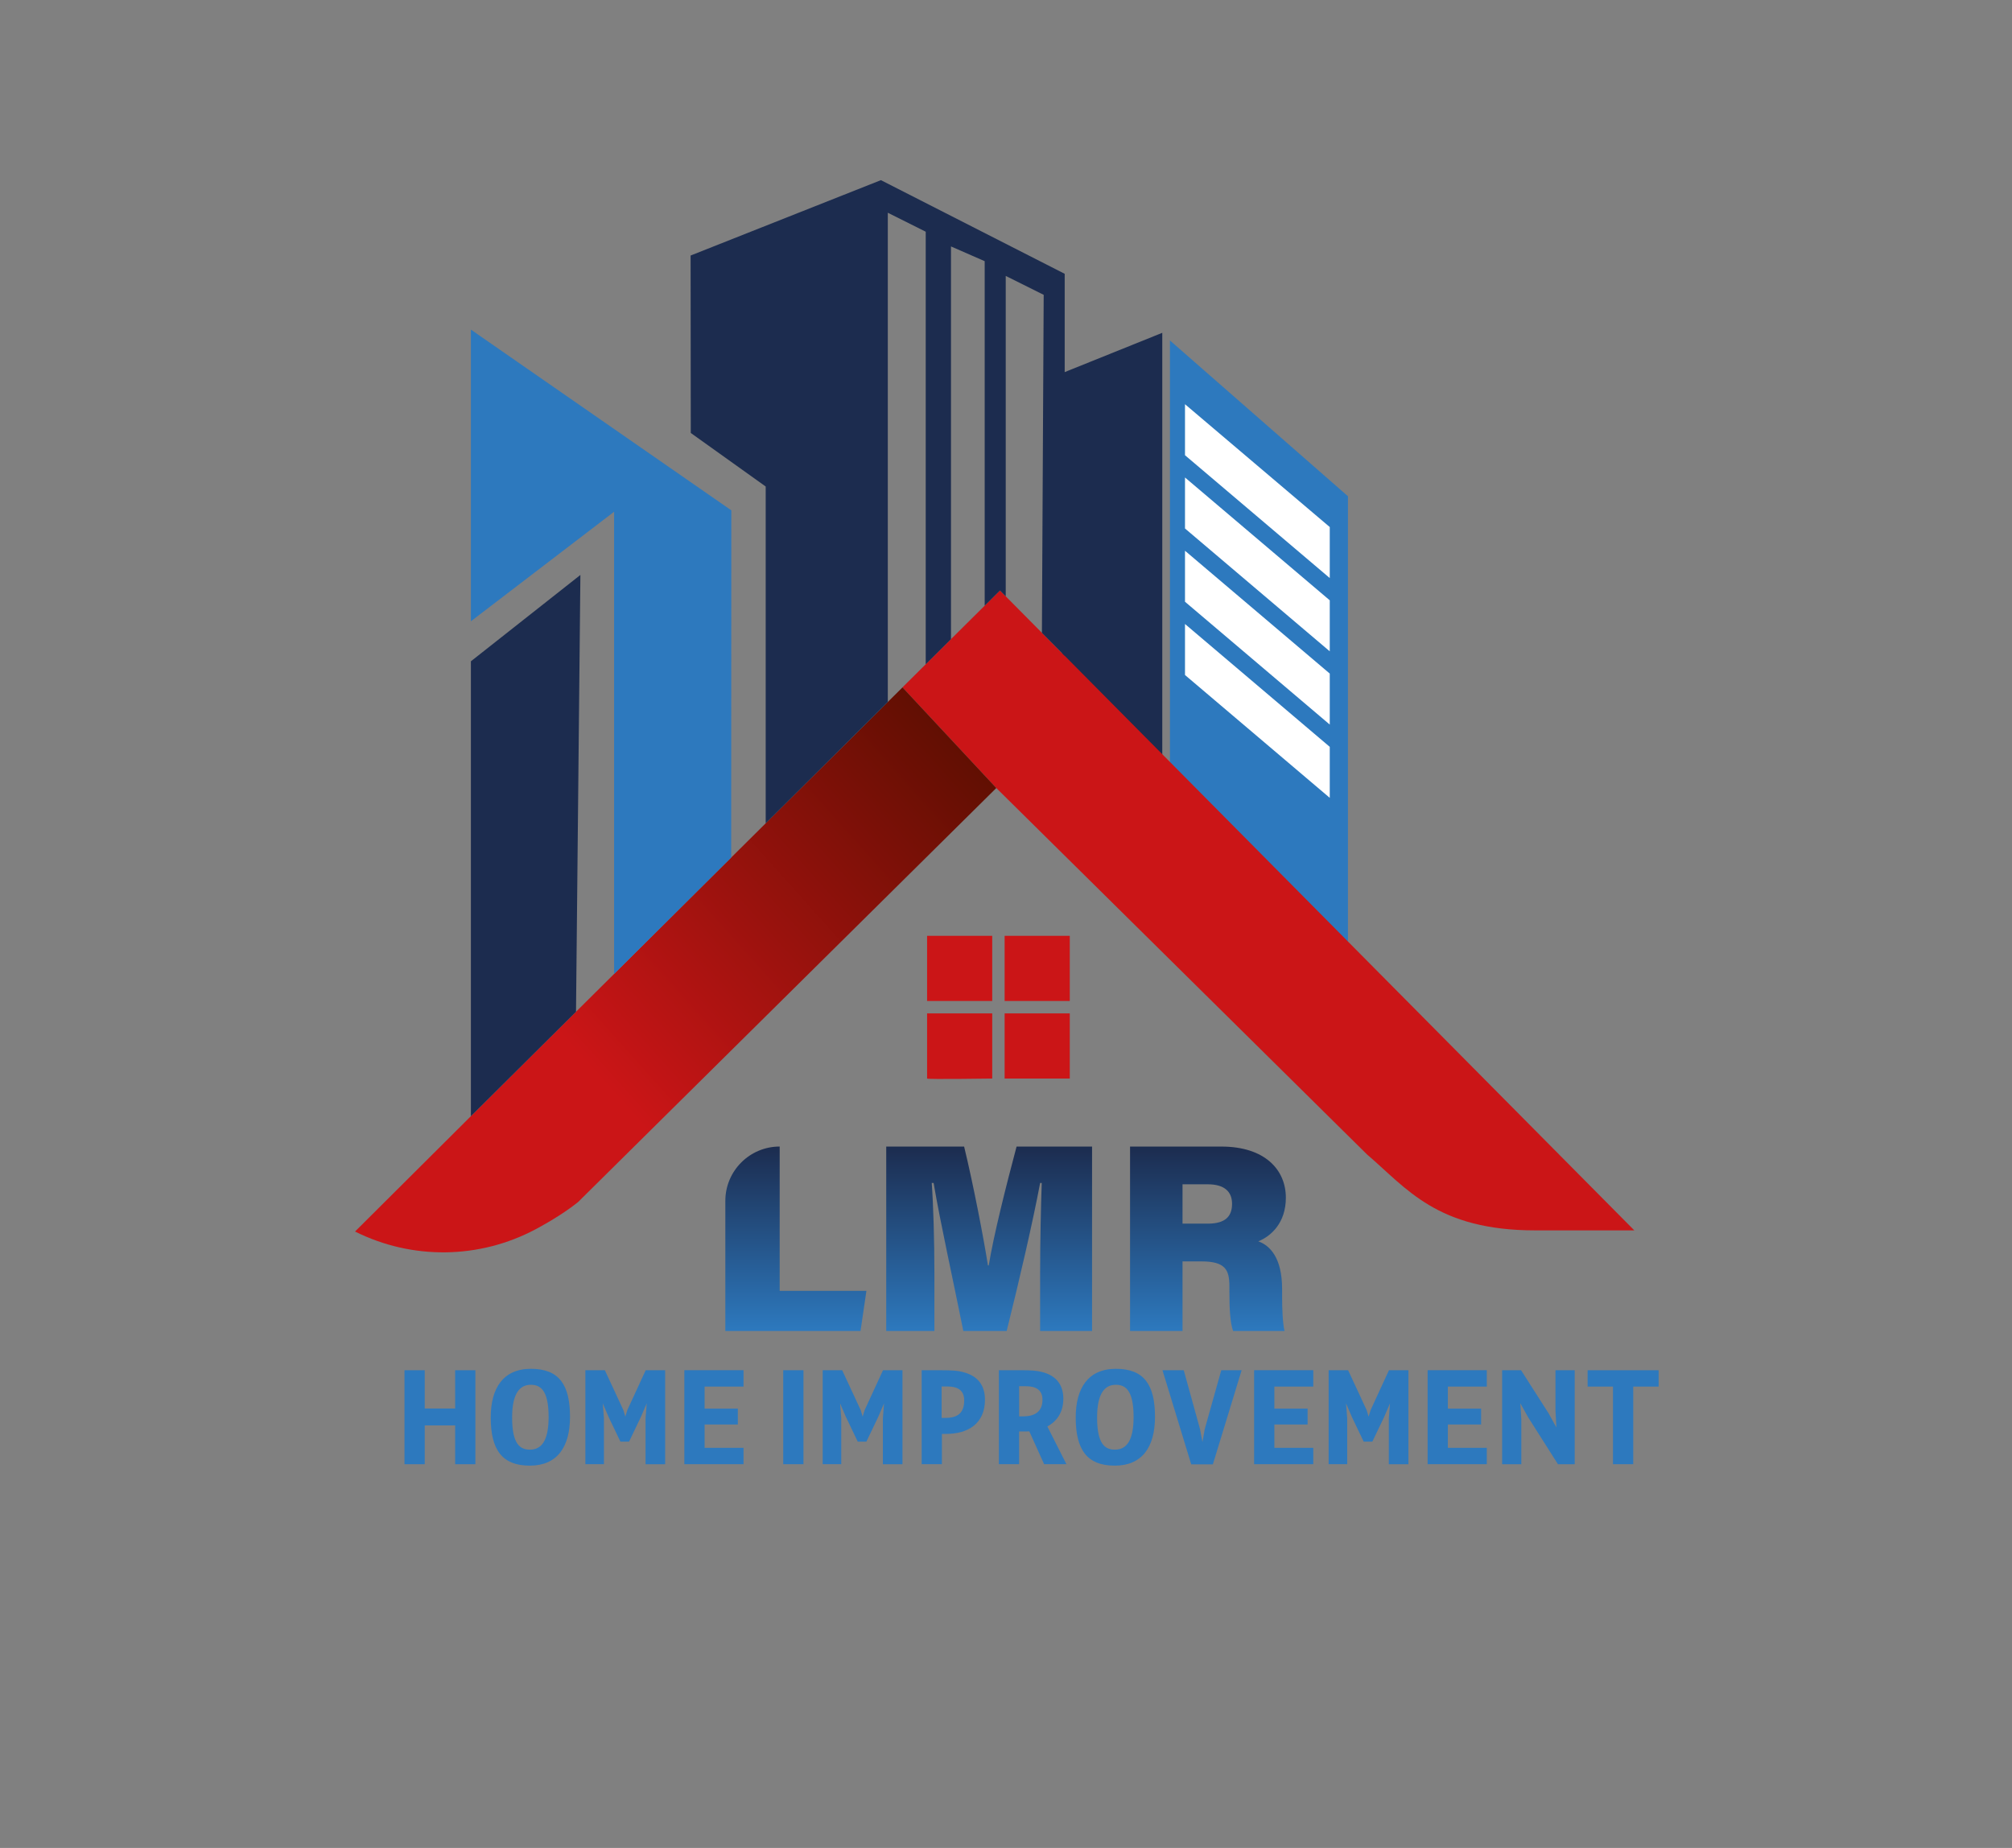
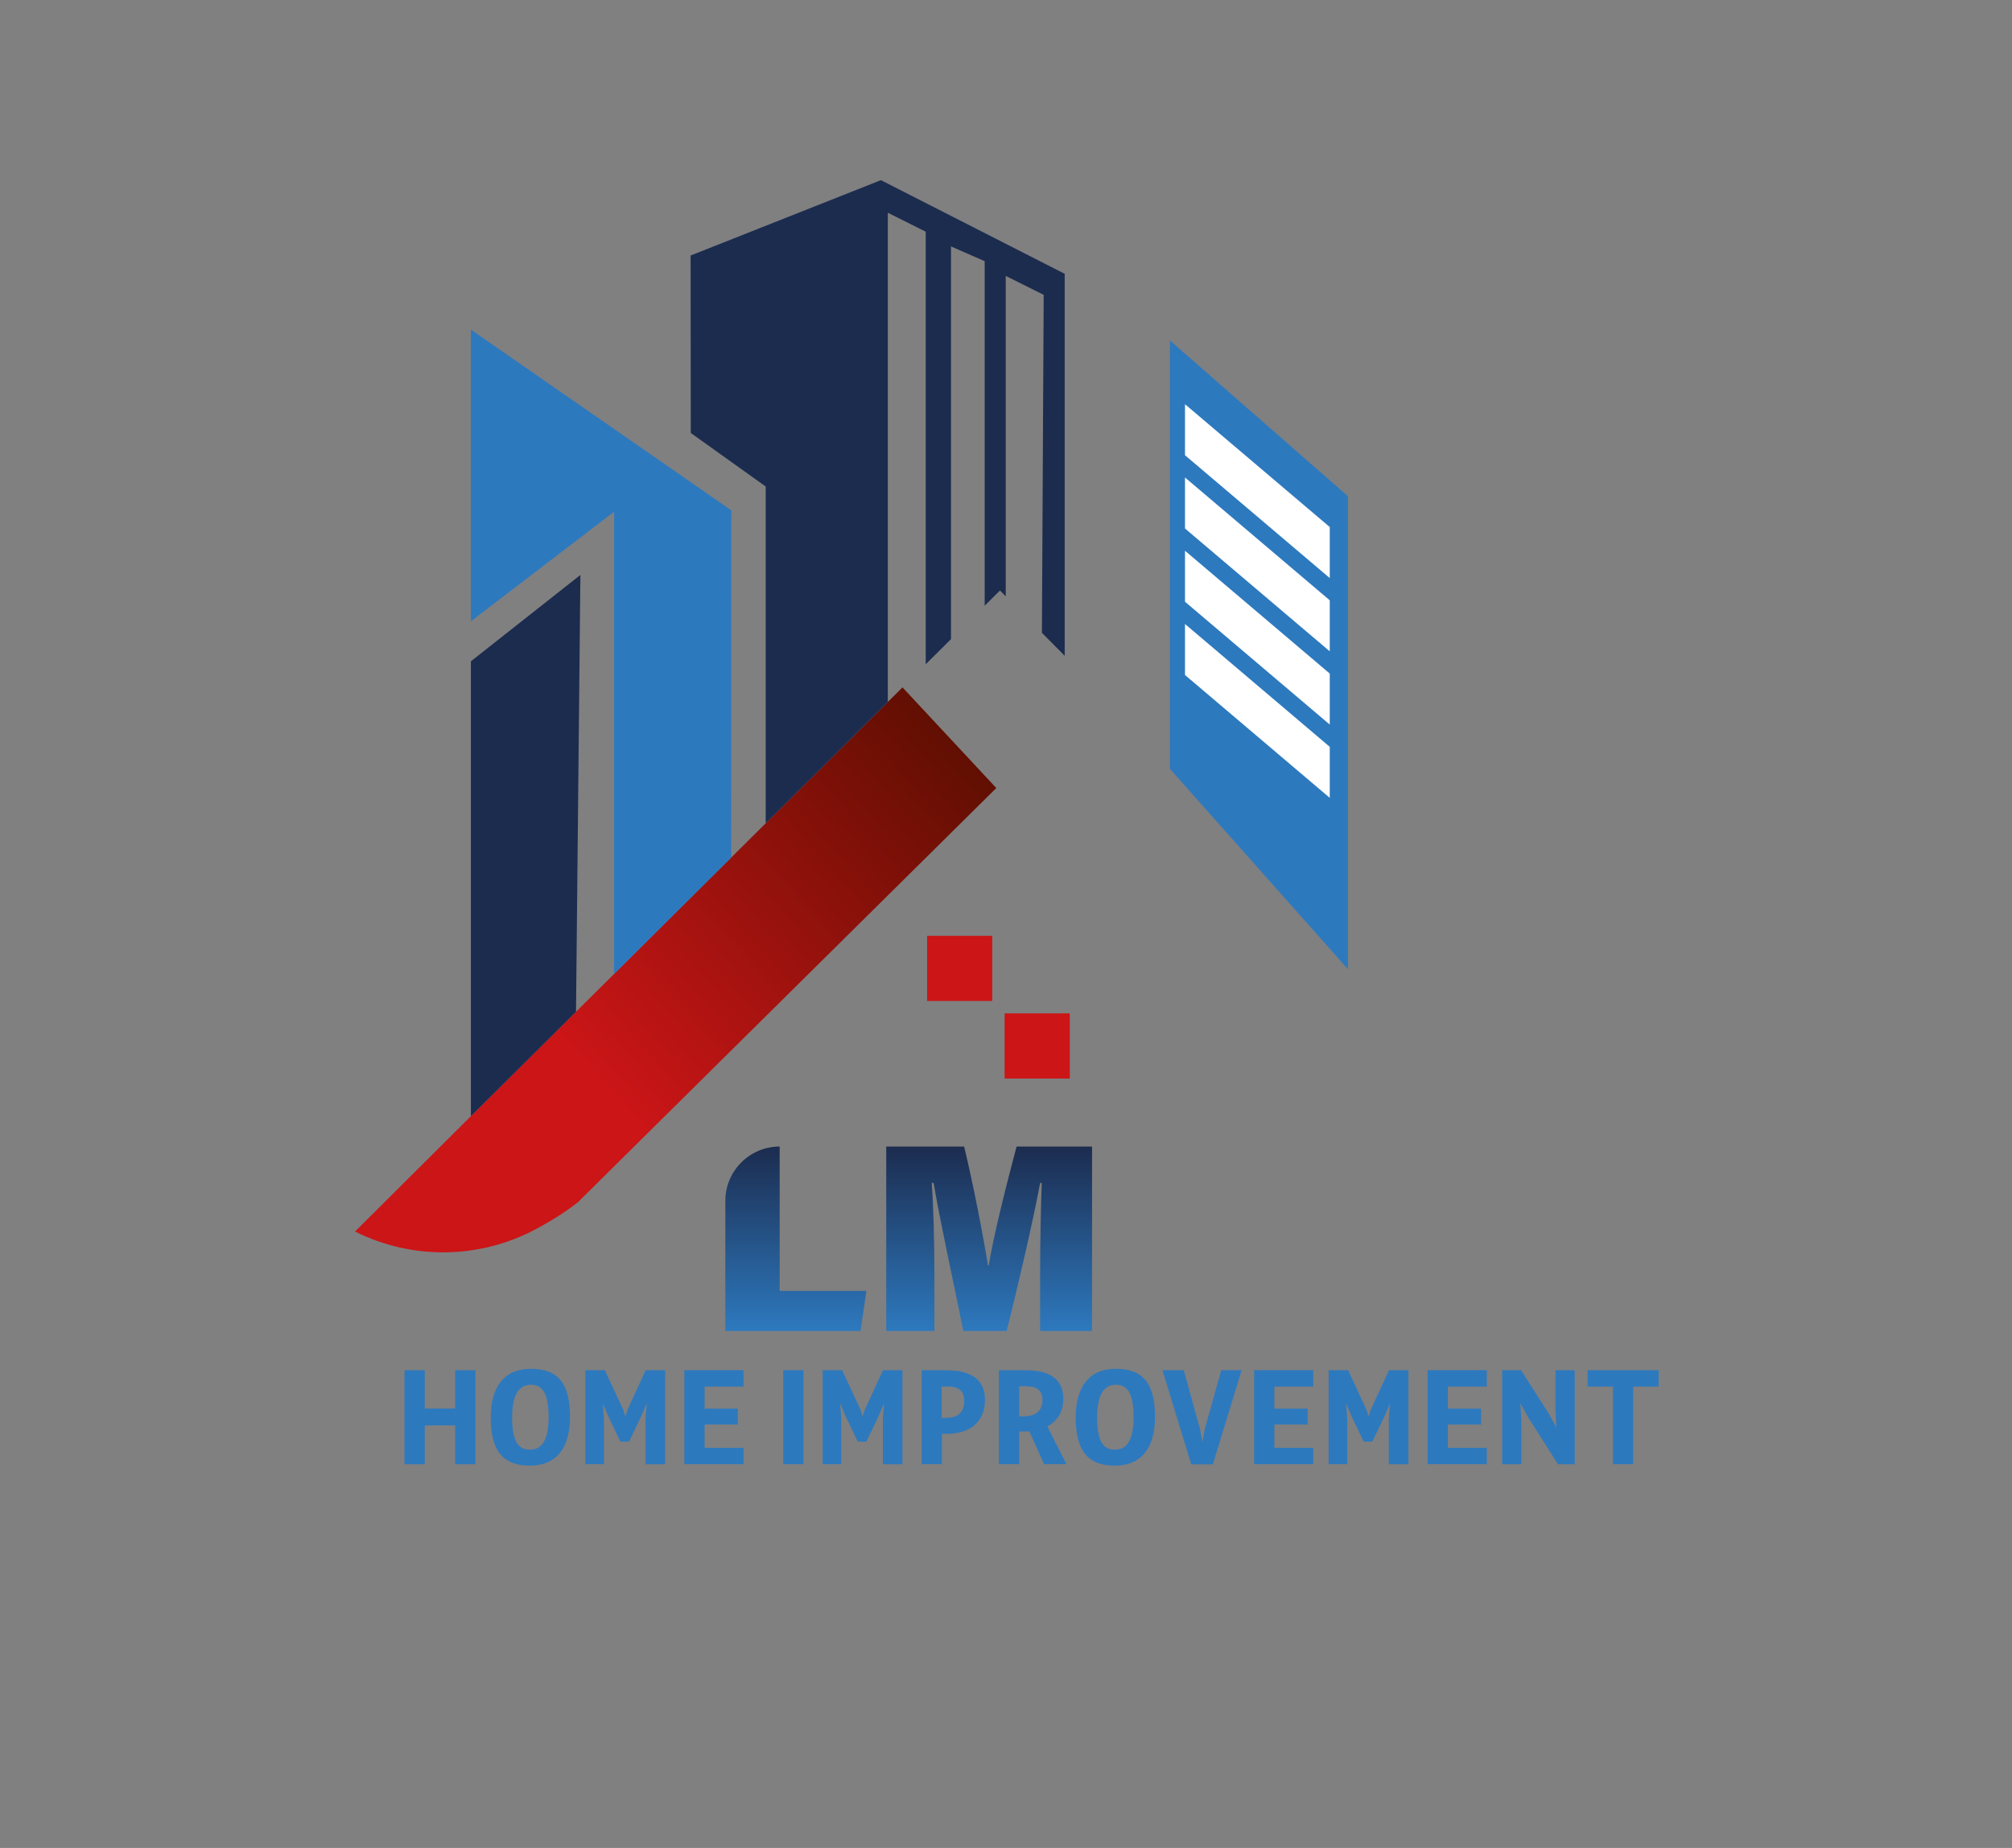
<svg xmlns="http://www.w3.org/2000/svg" xmlns:xlink="http://www.w3.org/1999/xlink" id="Capa_1" viewBox="0 0 1294.68 1188.99">
  <rect x="0" y="0" width="1294.68" height="1188.99" fill="#808080" stroke="none" />
  <defs>
    <linearGradient id="Degradado_sin_nombre_39" x1="512.13" y1="737.71" x2="512.13" y2="856.4" gradientUnits="userSpaceOnUse">
      <stop offset="0" stop-color="#1c2c4f" />
      <stop offset="1" stop-color="#2d79be" />
    </linearGradient>
    <linearGradient id="Degradado_sin_nombre_39-2" x1="636.49" y1="737.71" x2="636.49" y2="856.4" xlink:href="#Degradado_sin_nombre_39" />
    <linearGradient id="Degradado_sin_nombre_39-3" x1="777.3" y1="737.71" x2="777.3" xlink:href="#Degradado_sin_nombre_39" />
    <linearGradient id="Degradado_sin_nombre_35" x1="643.22" y1="458.36" x2="383.41" y2="691.09" gradientUnits="userSpaceOnUse">
      <stop offset="0" stop-color="#560e00" />
      <stop offset="1" stop-color="#cb1517" />
    </linearGradient>
  </defs>
-   <polygon points="747.9 214.14 683.43 240.09 683.43 463.85 747.9 525.9 747.9 214.14" fill="#1c2c4f" />
  <polygon points="752.83 494.72 752.83 219.06 867.39 319.3 867.39 623.61 752.83 494.72" fill="#2d79be" />
  <path d="M501.71,737.71h0v92.84h55.81l-3.79,25.84h-86.99v-83.72c0-19.31,15.66-34.97,34.97-34.97Z" fill="url(#Degradado_sin_nombre_39)" />
  <path d="M669.31,817.64c0-18.43.52-42.37,1.03-56.5h-1.03c-4.82,25.49-12.92,60.63-21.53,95.25h-27.9c-6.72-33.59-14.64-68.9-19.12-95.25h-1.21c1.03,13.95,1.72,37.21,1.72,57.53v37.72h-31v-118.68h50.12c5.86,24.12,12.57,58.91,15.33,76.48h.52c3.1-19.12,11.02-50.64,17.91-76.48h48.57v118.68h-33.42v-38.76Z" fill="url(#Degradado_sin_nombre_39-2)" />
-   <path d="M760.93,811.61v44.79h-33.76v-118.68h58.74c28.08,0,41.51,14.99,41.51,32.9,0,16.36-9.65,24.8-17.74,28.08,7.41,2.58,15.33,10.51,15.33,30.66v4.99c0,7.41.34,16.88,1.55,22.05h-33.07c-1.89-5.17-2.41-13.78-2.41-25.84v-3.1c0-10.34-2.58-15.85-17.91-15.85h-12.23ZM760.93,787.32h16.19c11.54,0,15.68-4.82,15.68-12.75s-5-12.57-15.68-12.57h-16.19v25.32Z" fill="url(#Degradado_sin_nombre_39-3)" />
-   <path d="M1051.65,791.65h-63.68c-63.49,0-82.84-27.13-108.32-48.86l-238.55-235.76-60.38-64.77,14.96-14.85,16.26-16.18,21.68-21.52,9.84-9.78,3.71,3.74,23.28,23.5,14.66,14.77,366.54,369.71Z" fill="#cb1517" />
-   <path d="M638.48,652.04v41.92s-41.92.61-41.92,0v-41.92h41.92Z" fill="#cb1517" />
  <rect x="596.56" y="602.13" width="41.92" height="41.92" fill="#cb1517" />
-   <rect x="646.46" y="602.13" width="41.92" height="41.92" fill="#cb1517" />
  <rect x="646.46" y="652.04" width="41.92" height="41.92" fill="#cb1517" />
  <path d="M641.1,507.03l-269.07,266.34c-7.11,5.73-16.66,11.83-27.31,17.52-36.2,19.33-79.55,19.85-116.26,1.5h0s74.56-74.23,74.56-74.23l67.64-67.18,24.5-24.33,75.36-74.9,22.19-22.03,78.59-78.07,9.43-9.38,60.38,64.77Z" fill="url(#Degradado_sin_nombre_35)" />
  <polygon points="685.11 176.17 685.11 421.94 670.45 407.17 671.59 189.7 647.17 177.53 647.17 383.67 643.46 379.93 633.62 389.72 633.62 168.04 611.94 158.56 611.94 411.23 595.68 427.41 595.68 149.08 571.29 136.88 571.29 451.64 492.71 529.71 492.71 313.03 444.5 278.58 444.39 164.41 566.85 115.91 685.11 176.17" fill="#1c2c4f" />
  <polygon points="470.59 328.36 470.51 551.74 395.15 626.64 395.15 329.28 303.01 399.74 303.01 212.07 470.59 328.36" fill="#2d79be" />
  <polygon points="373.47 369.93 370.65 650.98 303.01 718.16 303.01 425.49 373.47 369.93" fill="#1c2c4f" />
  <polygon points="855.67 371.93 762.52 292.9 762.52 260.08 855.67 339.11 855.67 371.93" fill="#fff" />
  <polygon points="855.67 419.07 762.52 340.04 762.52 307.22 855.67 386.25 855.67 419.07" fill="#fff" />
  <polygon points="855.67 466.2 762.52 387.17 762.52 354.36 855.67 433.39 855.67 466.2" fill="#fff" />
  <polygon points="855.67 513.34 762.52 434.31 762.52 401.49 855.67 480.53 855.67 513.34" fill="#fff" />
  <path d="M292.88,881.63h13.02v60.47h-13.02v-24.97h-19.58v24.97h-13.02v-60.47h13.02v24.63h19.58v-24.63Z" fill="#2d79be" />
  <path d="M315.78,912.07c0-18.91,7.96-31.35,25.88-31.35s25.13,10.04,25.13,30.86c0,19.33-8.13,31.44-25.88,31.44s-25.13-10.12-25.13-30.94ZM353.02,911.65c0-17.58-5.56-20.65-11.45-20.65-6.88,0-12.03,5.14-12.03,21.07,0,17.17,5.14,20.65,11.45,20.65,7.38,0,12.03-5.56,12.03-21.07Z" fill="#2d79be" />
  <path d="M415.48,881.63h12.53v60.47h-12.61v-29.45l.75-9.71-3.73,8.71-7.63,15.93h-5.56l-7.63-15.93-3.73-8.71.75,9.62v29.53h-11.94v-60.47h12.53l11.94,25.71,1.24,4.15,1.33-4.31,11.78-25.55Z" fill="#2d79be" />
  <path d="M478.44,892.16h-25.05v14.18h21.4v10.2h-21.4v15.01h25.05v10.53h-38.07v-60.47h38.07v10.53Z" fill="#2d79be" />
  <path d="M503.99,942.09v-60.47h13.02v60.47h-13.02Z" fill="#2d79be" />
  <path d="M568.19,881.63h12.53v60.47h-12.61v-29.45l.75-9.71-3.73,8.71-7.63,15.93h-5.56l-7.63-15.93-3.73-8.71.75,9.62v29.53h-11.94v-60.47h12.53l11.94,25.71,1.24,4.15,1.33-4.31,11.78-25.55Z" fill="#2d79be" />
  <path d="M593.07,942.09v-60.47h11.28c8.79,0,12.19.33,14.85,1.08,10.12,2.41,14.6,8.71,14.6,17.92,0,15.35-10.87,21.98-24.97,21.98h-2.74v19.49h-13.02ZM605.93,912.32h2.32c7.22,0,12.19-2.57,12.19-11.28,0-6.64-4.31-8.96-10.87-8.96h-3.65v20.24Z" fill="#2d79be" />
  <path d="M686.22,942.09h-14.35l-9.54-21.15c-.83.08-1.66.08-2.49.08h-4.06v21.07h-13.02v-60.47h14.85c5.39,0,9.54.25,12.69,1.08,9.54,2.32,13.93,8.54,13.93,17.25s-4.15,14.6-10.29,17.83l12.28,24.3ZM658.19,911.32c7.55,0,12.61-2.9,12.61-10.7,0-6.22-4.06-8.71-10.78-8.71h-4.23v19.41h2.41Z" fill="#2d79be" />
  <path d="M692.2,912.07c0-18.91,7.96-31.35,25.88-31.35s25.13,10.04,25.13,30.86c0,19.33-8.13,31.44-25.88,31.44s-25.13-10.12-25.13-30.94ZM729.44,911.65c0-17.58-5.56-20.65-11.45-20.65-6.88,0-12.03,5.14-12.03,21.07,0,17.17,5.14,20.65,11.45,20.65,7.38,0,12.03-5.56,12.03-21.07Z" fill="#2d79be" />
  <path d="M785.85,881.63h13.11l-18.5,60.55h-13.93l-18.5-60.55h13.69l10.45,37.82,1.58,8.38,1.49-8.38,10.62-37.82Z" fill="#2d79be" />
  <path d="M845.07,892.16h-25.05v14.18h21.4v10.2h-21.4v15.01h25.05v10.53h-38.07v-60.47h38.07v10.53Z" fill="#2d79be" />
  <path d="M893.76,881.63h12.53v60.47h-12.61v-29.45l.75-9.71-3.73,8.71-7.63,15.93h-5.56l-7.63-15.93-3.73-8.71.75,9.62v29.53h-11.94v-60.47h12.53l11.94,25.71,1.24,4.15,1.33-4.31,11.78-25.55Z" fill="#2d79be" />
  <path d="M956.72,892.16h-25.05v14.18h21.4v10.2h-21.4v15.01h25.05v10.53h-38.07v-60.47h38.07v10.53Z" fill="#2d79be" />
  <path d="M1000.93,881.63h12.36v60.47h-10.78l-19.24-30.28-4.98-8.96.66,10.62v28.62h-12.36v-60.47h12.19l17.75,27.79,4.98,9.04-.58-10.78v-26.04Z" fill="#2d79be" />
  <path d="M1037.93,942.09v-49.93h-16.34v-10.53h45.7v10.53h-16.34v49.93h-13.02Z" fill="#2d79be" />
</svg>